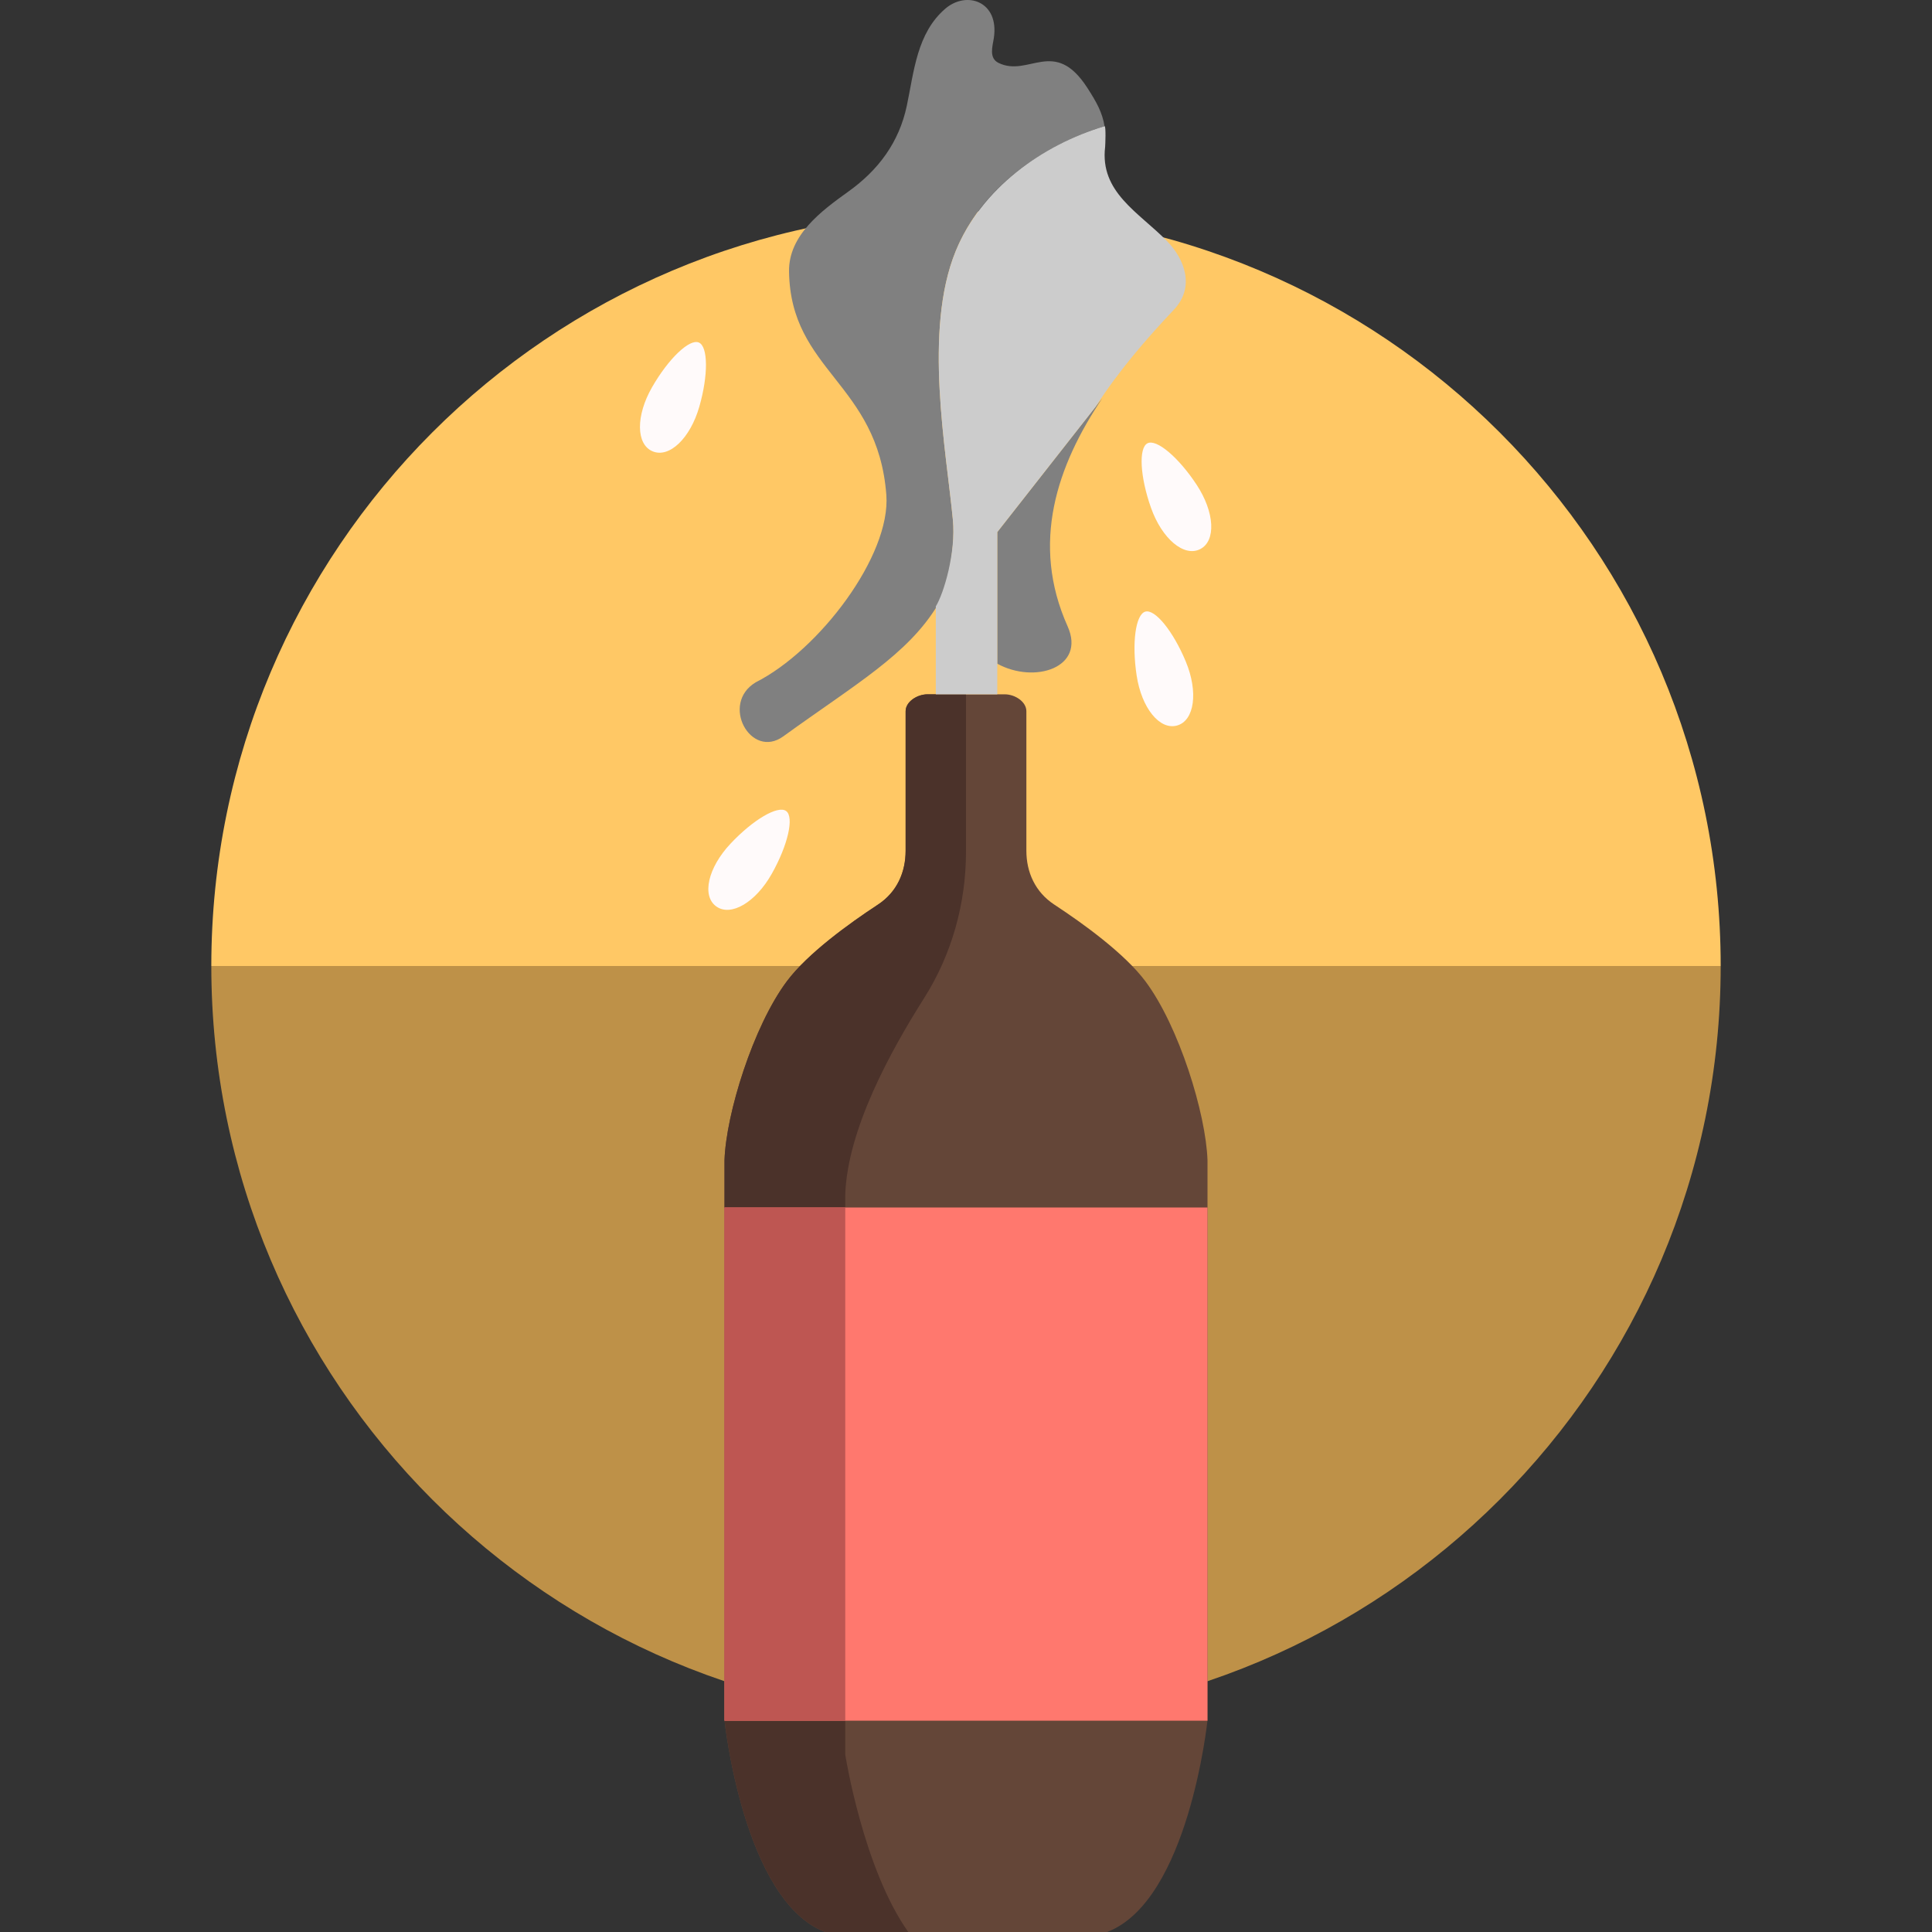
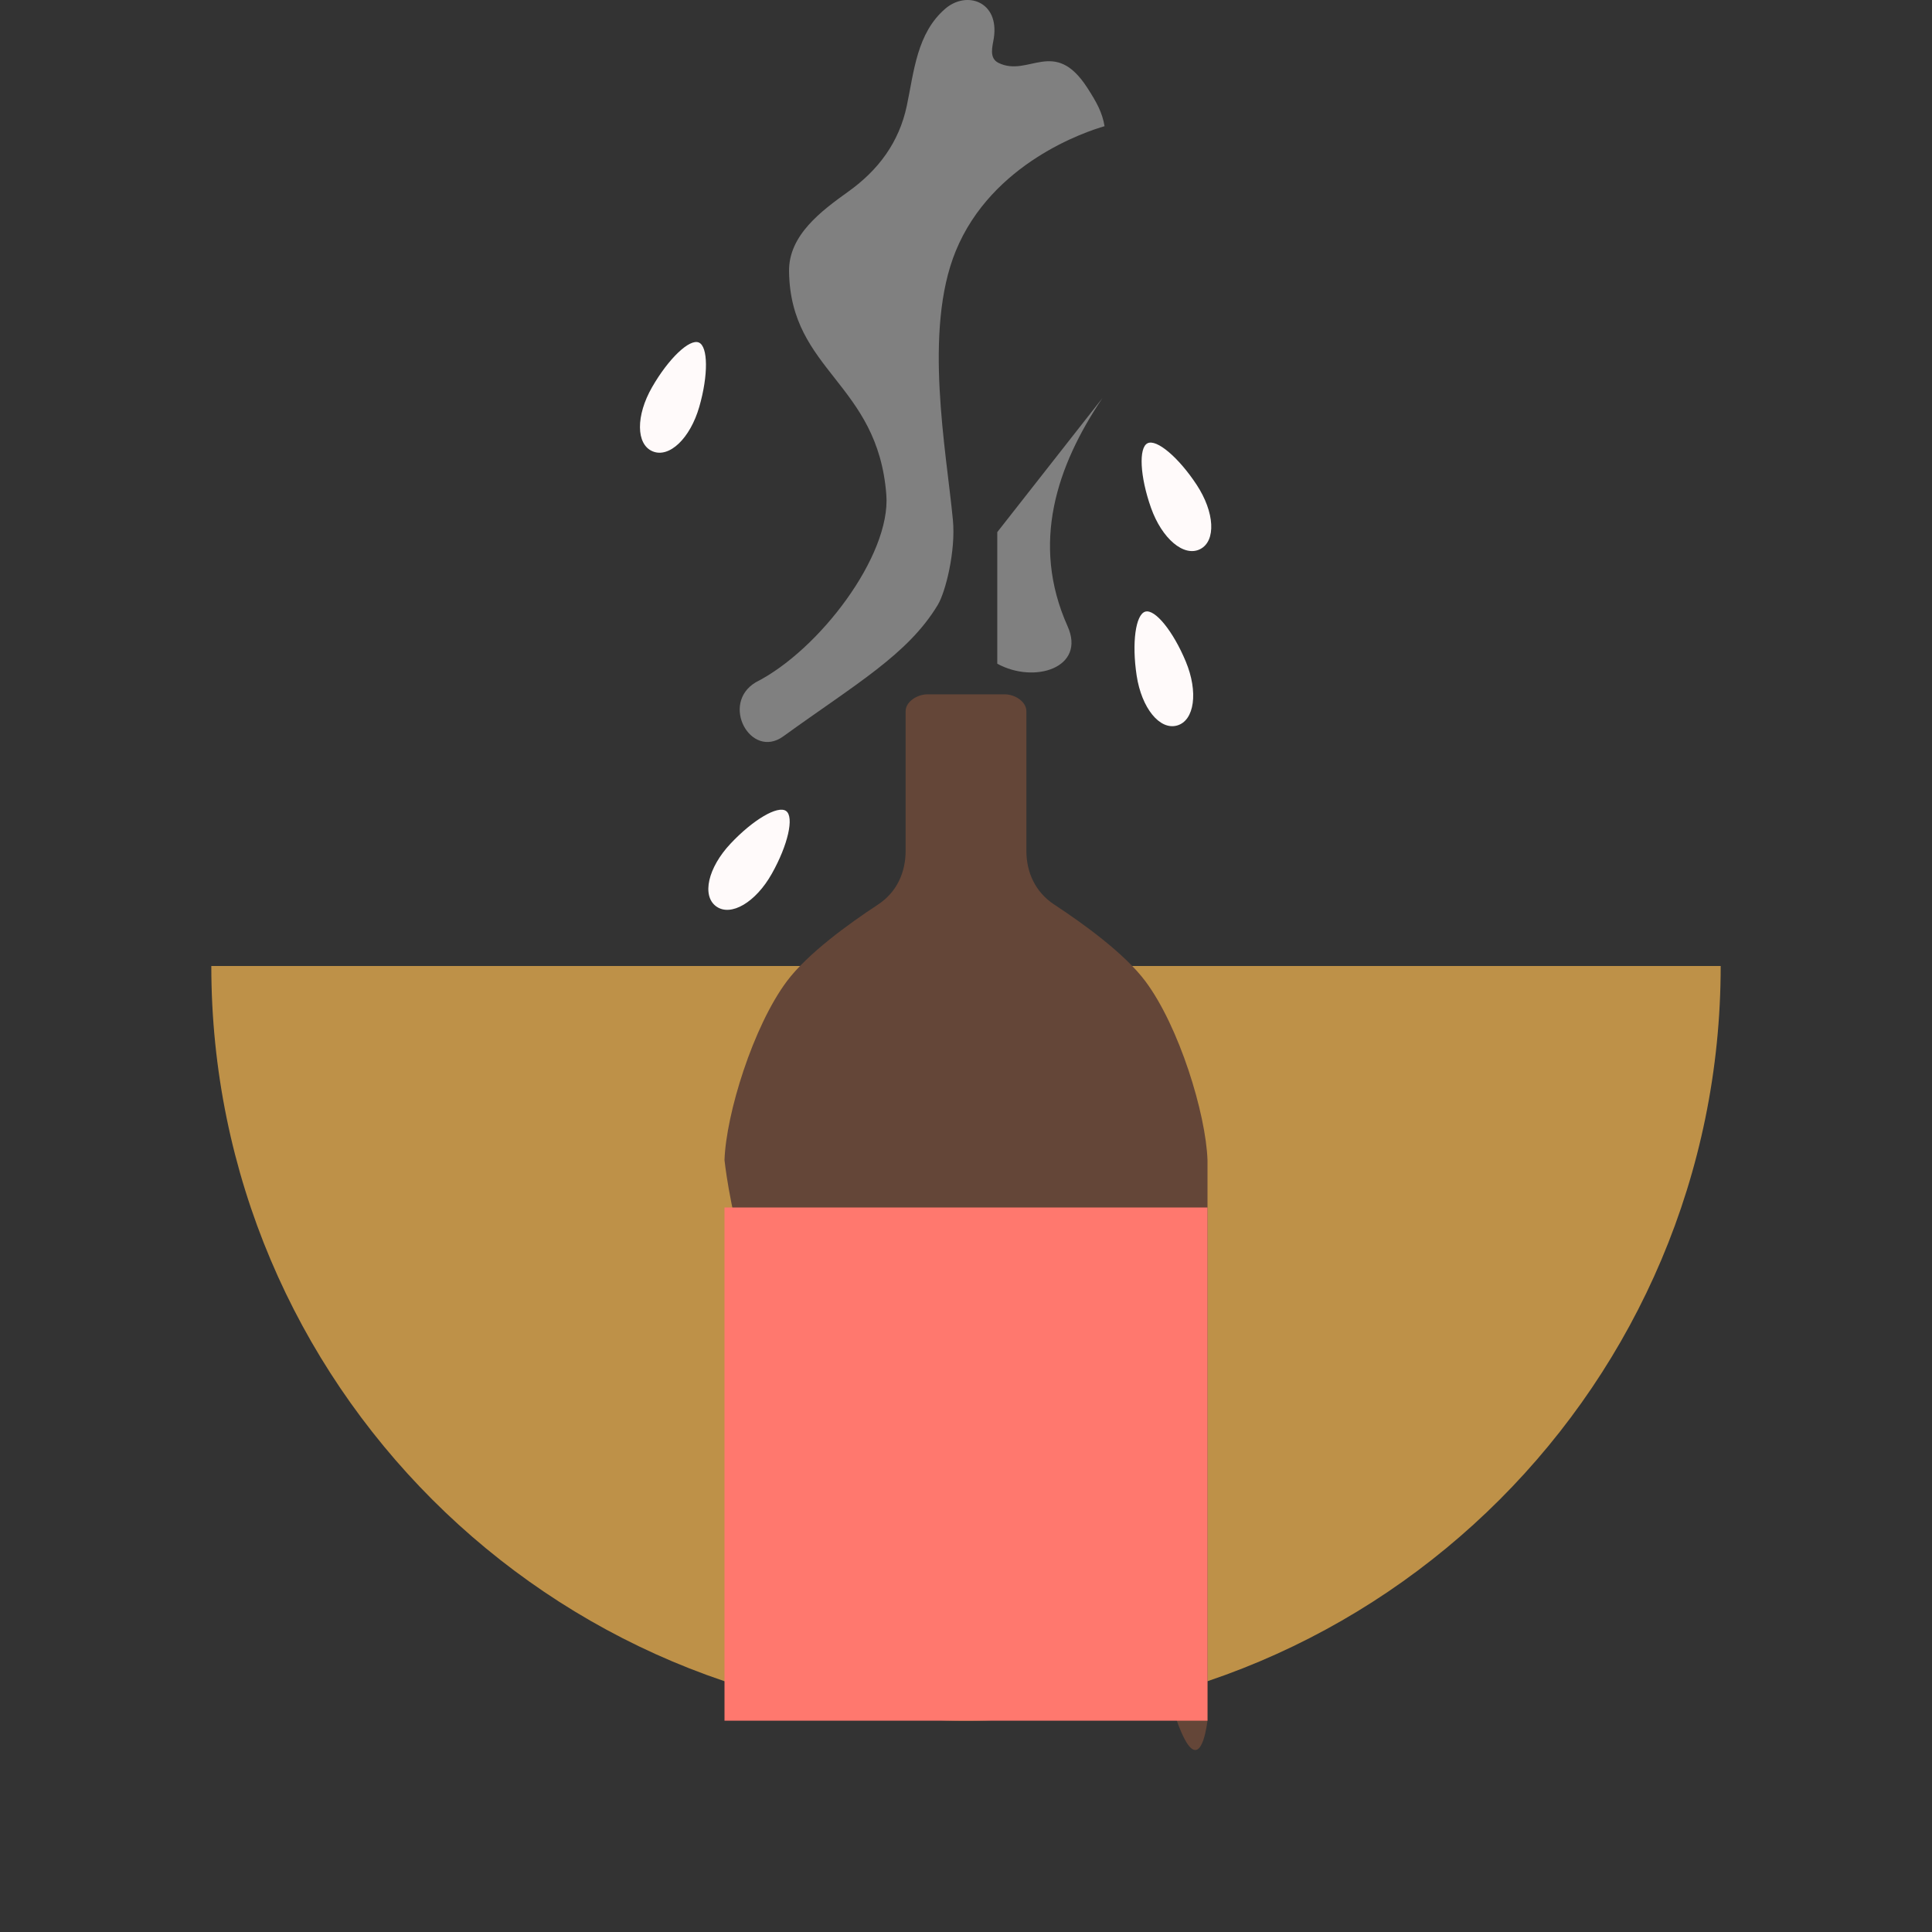
<svg xmlns="http://www.w3.org/2000/svg" version="1.1" id="DESIGNS" x="0px" y="0px" width="64px" height="64px" viewBox="0 0 64 64" style="enable-background:new 0 0 64 64;" xml:space="preserve">
  <rect x="0" y="0" width="64" height="64" fill="#333333" stroke="none" />
  <title property="dc:title">to explode</title>
  <desc property="dc:description">An icon for "explode" from the Fandom series on to [icon]. Downloaded from http://www.toicon.com/icons/fandom_explode by 127.0.0.1 on 2017-07-10. Licensed CC-BY, see http://toicon.com/license/ for details.</desc>
  <g>
    <g>
-       <path class="fandom_vier" d="M32,7C18.193,7,7,18.193,7,32h50C57,18.193,45.807,7,32,7z" style="fill: #FFC865;" />
      <path class="fandom_drie" d="M32,57c13.807,0,25-11.193,25-25H7C7,45.807,18.193,57,32,57z" style="fill: #BE9148;" />
    </g>
    <g>
-       <path class="fandom_twaalf" d="M37.945,32.509c-0.689-0.923-2.068-1.918-3.019-2.542C34.287,29.548,34,28.885,34,28.183v-4.623    C34,23.25,33.632,23,33.28,23h-2.553C30.376,23,30,23.25,30,23.559v4.623c0,0.702-0.279,1.365-0.918,1.785    c-0.951,0.624-2.33,1.619-3.019,2.542c-1.113,1.492-2.01,4.382-2.063,5.921v18.555c0,0,0.631,5.99,3.335,7.015h9.338    C39.377,62.974,40,56.985,40,56.985V38.43C39.947,36.891,39.059,34.001,37.945,32.509z" style="fill: #644638;" />
-       <path class="fandom_elf" d="M28,39.572c0.074-2.152,1.488-4.733,2.614-6.51C31.531,31.614,32,29.927,32,28.213V23h-1.272    C30.376,23,30,23.25,30,23.559v4.623c0,0.702-0.279,1.365-0.918,1.785c-0.951,0.624-2.33,1.619-3.019,2.542    c-1.113,1.492-2.01,4.382-2.063,5.921v18.555c0,0,0.631,5.99,3.335,7.015h2.753C28.594,61.895,28,58.126,28,58.126V39.572z" style="fill: #4B322A;" />
+       <path class="fandom_twaalf" d="M37.945,32.509c-0.689-0.923-2.068-1.918-3.019-2.542C34.287,29.548,34,28.885,34,28.183v-4.623    C34,23.25,33.632,23,33.28,23h-2.553C30.376,23,30,23.25,30,23.559v4.623c0,0.702-0.279,1.365-0.918,1.785    c-0.951,0.624-2.33,1.619-3.019,2.542c-1.113,1.492-2.01,4.382-2.063,5.921c0,0,0.631,5.99,3.335,7.015h9.338    C39.377,62.974,40,56.985,40,56.985V38.43C39.947,36.891,39.059,34.001,37.945,32.509z" style="fill: #644638;" />
      <rect x="24" y="40" class="fandom_een" width="16" height="17" style="fill: #FF786E;" />
-       <rect x="24" y="40" class="fandom_twee" width="4" height="17" style="fill: #BE5652;" />
      <path class="fandom_twintig" d="M39.64,16.058c0.599,0.91,0.65,1.865,0.114,2.134c-0.535,0.269-1.264-0.346-1.627-1.374    s-0.414-1.984-0.114-2.134S39.041,15.148,39.64,16.058z M37.94,20.261c-0.323,0.092-0.451,1.04-0.287,2.118    c0.164,1.078,0.765,1.818,1.341,1.654s0.705-1.113,0.287-2.118S38.262,20.169,37.94,20.261z M23.149,11.346    c-0.31-0.13-1.002,0.531-1.546,1.476c-0.544,0.945-0.537,1.898,0.016,2.129c0.553,0.231,1.245-0.43,1.546-1.476    S23.458,11.475,23.149,11.346z M26.041,26.866c-0.272-0.197-1.097,0.288-1.843,1.083c-0.746,0.795-0.958,1.724-0.473,2.076    c0.485,0.352,1.31-0.133,1.843-1.083C26.102,27.993,26.313,27.063,26.041,26.866z" style="fill: #FFFAFA;" />
      <path class="fandom_achttien" d="M31.066,20.037c-0.992,1.647-2.727,2.624-5.117,4.355c-1.077,0.78-2.101-1.08-0.915-1.789    c2.106-1.065,4.48-4.202,4.327-6.21c-0.283-3.714-3.174-4.092-3.223-7.398c-0.018-1.21,1.08-2.014,1.969-2.652    c0.991-0.711,1.676-1.626,1.932-2.839c0.24-1.137,0.332-2.404,1.274-3.215c0.709-0.61,1.798-0.241,1.608,0.979    c-0.042,0.267-0.169,0.657,0.157,0.816c1,0.488,1.848-0.862,2.937,0.819c0.314,0.485,0.5,0.825,0.575,1.277    c-0.625,0.18-3.73,1.213-4.929,4.134c-1.081,2.635-0.313,6.612-0.095,8.911C31.664,18.249,31.323,19.611,31.066,20.037z     M33.036,21.986c1.232,0.677,2.945,0.134,2.329-1.241c-1.229-2.745-0.355-5.318,1.153-7.556l-3.482,4.438L33.036,21.986z" style="fill: #808080;" />
-       <path class="fandom_negentien" d="M38.644,7.971c-0.929-0.942-2.214-1.607-2.035-3.105c0.006-0.054,0.032-0.704-0.019-0.686    c-2.076,0.622-4.08,2.065-4.929,4.134c-1.081,2.635-0.313,6.612-0.095,8.911c0.102,1.07-0.297,2.426-0.566,2.862V23h2.036l0-5.374    l3.256-4.15c0.745-1.165,1.675-2.244,2.591-3.213C39.594,9.512,39.25,8.585,38.644,7.971z" style="fill: #CCCCCC;" />
    </g>
  </g>
</svg>